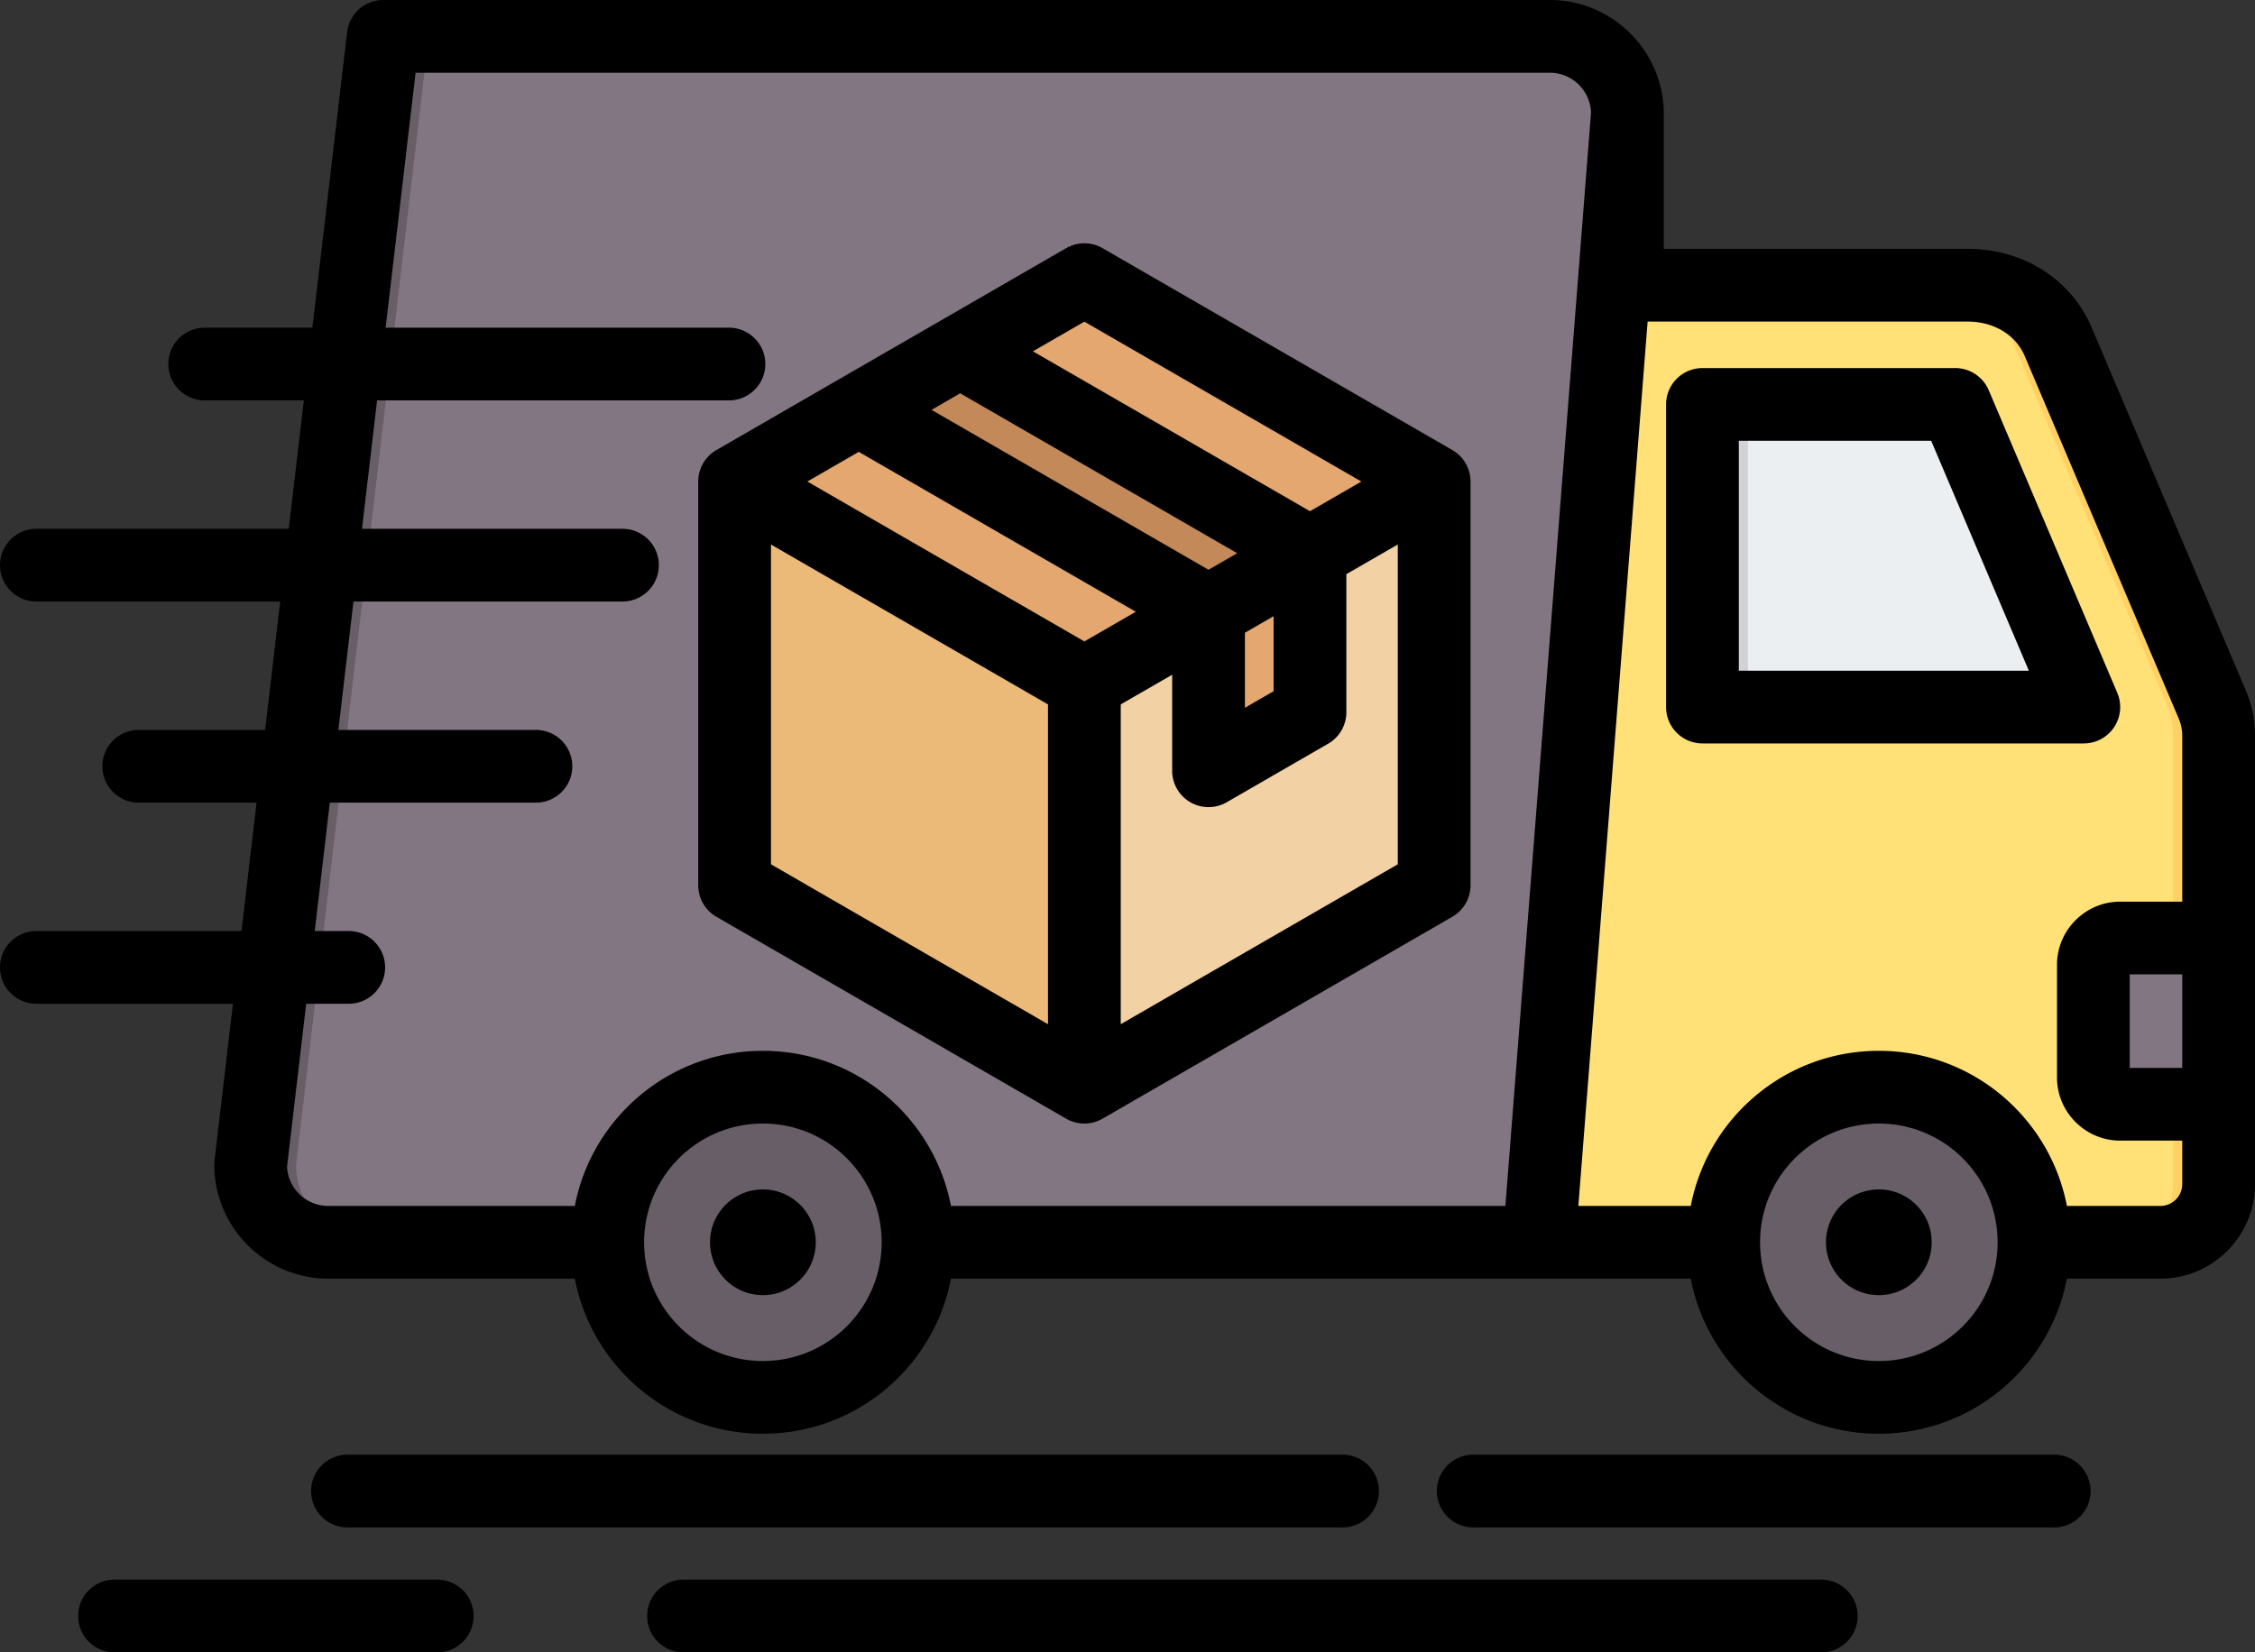
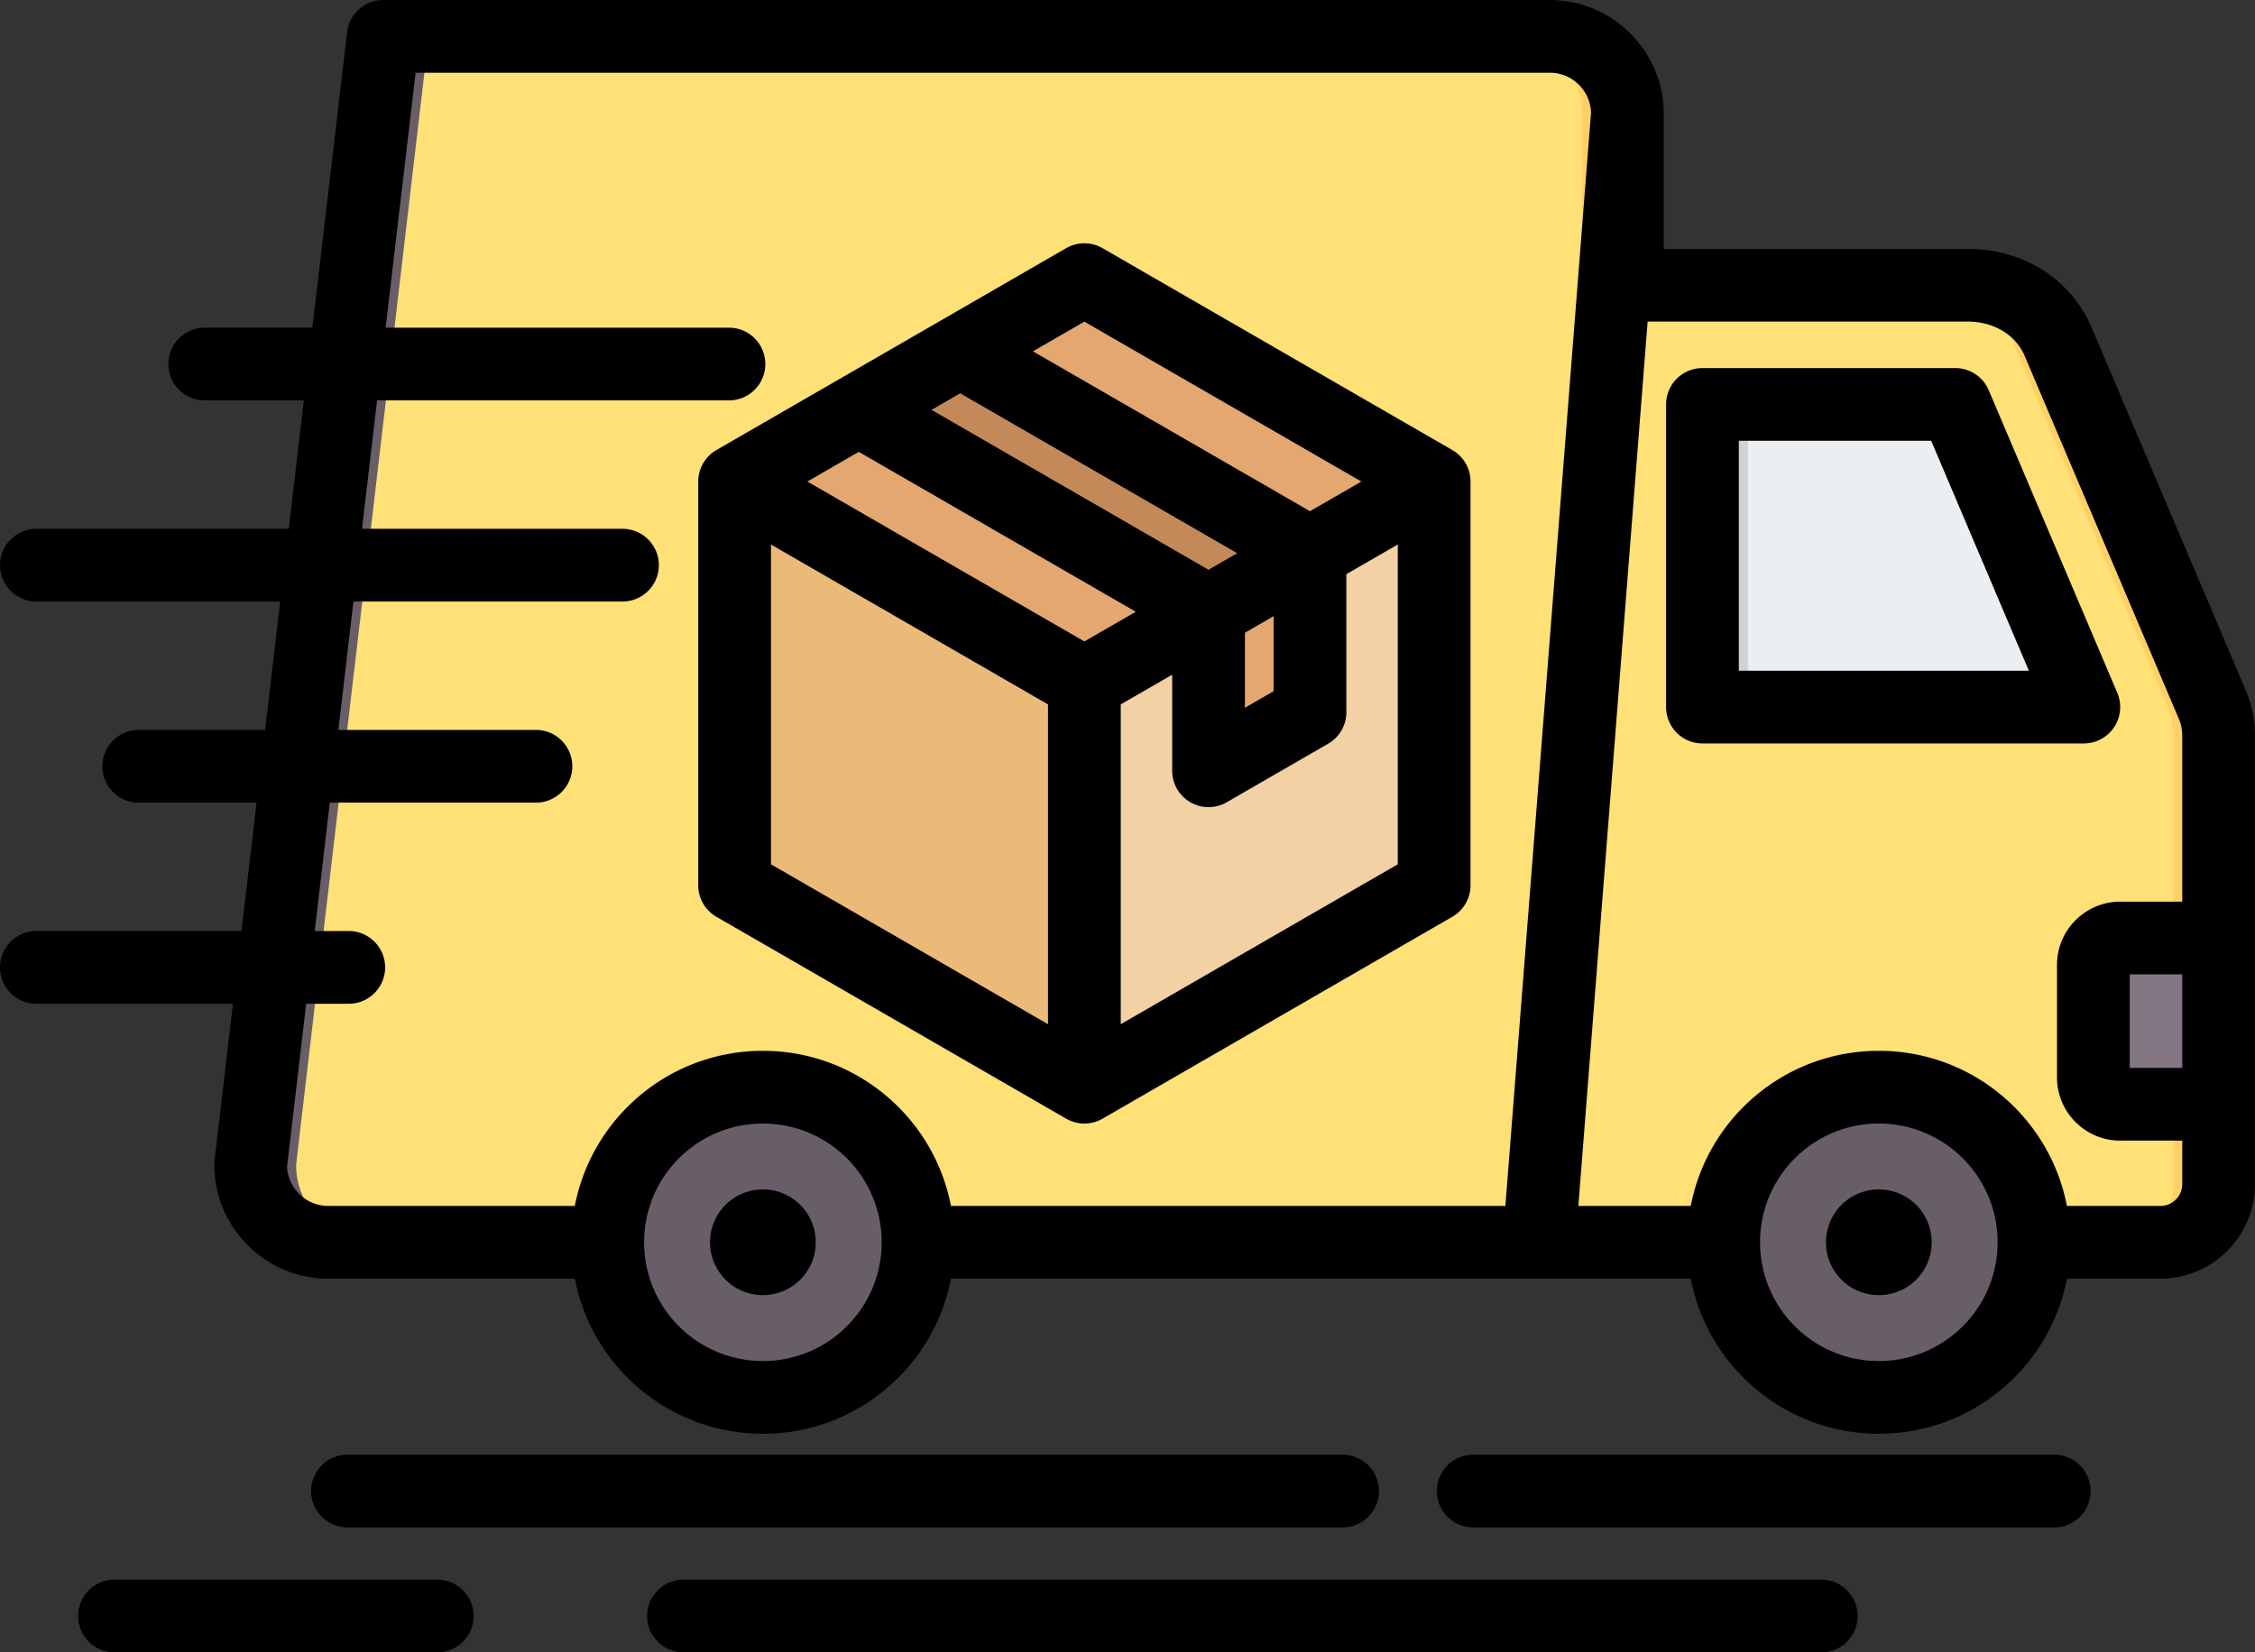
<svg xmlns="http://www.w3.org/2000/svg" viewBox="7 73.226 496 363.548">
  <rect x="7" y="73.226" width="496" height="363.548" fill="#333333" stroke="none" />
  <path fill="#ffe177" d="M90.777 85.643a4.999 4.999 0 0 1 4.965-4.417h252.155c9.397 0 17.062 7.665 17.062 17.062v37.693h74.844c8.991 0 16.66 4.794 19.91 12.447l33.843 79.687c1.001 2.359 1.444 4.52 1.444 7.049v98.588c0 7.049-5.748 12.797-12.797 12.797H79.195c-9.398 0-17.062-7.664-17.062-17.062L90.777 85.643z" data-original="#ffe177" />
  <path fill="#ffd064" d="M337.897 81.226h10c9.397 0 17.062 7.665 17.062 17.062v37.693h-10V98.288c0-9.397-7.665-17.062-17.062-17.062zm91.906 54.755h10c8.991 0 16.66 4.794 19.91 12.447l33.843 79.687c1.001 2.359 1.444 4.52 1.444 7.049v98.588c0 7.049-5.748 12.797-12.797 12.797h-10c7.049 0 12.797-5.748 12.797-12.797v-98.588c0-2.529-.443-4.69-1.444-7.049l-33.843-79.687c-3.25-7.653-10.919-12.447-19.91-12.447z" data-original="#ffd064" />
-   <path fill="#837683" d="M345.517 346.549H79.195c-9.398 0-17.063-7.664-17.063-17.062l14.765-125.684 13.88-118.16a4.999 4.999 0 0 1 4.965-4.417h252.155c9.397 0 17.062 7.665 17.062 17.062v37.693z" data-original="#837683" />
  <path fill="#685e68" d="M89.195 346.549h-10c-9.398 0-17.063-7.664-17.063-17.062L90.777 85.643a4.999 4.999 0 0 1 4.965-4.417h5.553L72.132 329.487c0 9.398 7.665 17.062 17.063 17.062z" data-original="#685e68" />
  <path fill="#837683" d="M473.35 279.609H495v36.572h-21.65c-3.25 0-5.9-2.649-5.9-5.898v-24.776c0-3.248 2.65-5.898 5.9-5.898z" data-original="#837683" />
  <path fill="#eceff1" d="M461.892 228.794a2.288 2.288 0 0 0 2.105-3.182l-26.336-62.01a2.285 2.285 0 0 0-2.105-1.393h-51.803a2.287 2.287 0 0 0-2.287 2.287v62.011a2.287 2.287 0 0 0 2.287 2.287z" data-original="#eceff1" />
  <path fill="#d1d1d6" d="M393.753 162.209a2.287 2.287 0 0 0-2.287 2.287v62.011a2.287 2.287 0 0 0 2.287 2.287h-10a2.287 2.287 0 0 1-2.287-2.287v-62.011a2.286 2.286 0 0 1 2.287-2.287z" data-original="#d1d1d6" />
  <path fill="#685e68" d="M420.259 312.424c18.848 0 34.126 15.279 34.126 34.125 0 18.847-15.278 34.125-34.126 34.125-18.847 0-34.124-15.278-34.124-34.125 0-18.846 15.277-34.125 34.124-34.125zm-245.457 0c18.847 0 34.125 15.279 34.125 34.125 0 18.847-15.278 34.125-34.125 34.125s-34.125-15.278-34.125-34.125c0-18.846 15.278-34.125 34.125-34.125z" data-original="#685e68" />
  <path fill="#f2d1a5" d="m242.105 135.69-71.015 40.974c-2.186 1.268-3.411 3.41-3.411 5.903v82.034c0 2.492 1.225 4.635 3.411 5.903l71.015 41.017c2.186 1.224 4.635 1.224 6.821 0l71.015-41.017c2.186-1.268 3.41-3.411 3.41-5.903v-82.034c0-2.493-1.224-4.635-3.41-5.903l-71.015-40.974c-2.186-1.268-4.635-1.268-6.821 0z" data-original="#f2d1a5" />
  <path fill="#e3a76f" d="m242.105 135.69-71.015 40.974c-1.093.655-1.968 1.486-2.536 2.492l76.961 44.428 76.962-44.428c-.612-1.006-1.443-1.837-2.536-2.492l-71.015-40.974c-2.186-1.268-4.635-1.268-6.821 0z" data-original="#e3a76f" />
  <path fill="#ecba78" d="M168.554 179.156a6.938 6.938 0 0 0-.875 3.411v82.034c0 2.492 1.225 4.635 3.411 5.903l71.015 41.017c1.093.612 2.23.918 3.41.918v-88.855z" data-original="#ecba78" />
  <path fill="#c48958" d="m295.715 194.592-22.563 13.031-77.836-44.909 22.563-13.074z" data-original="#c48958" />
  <path fill="#e3a76f" d="m278.224 240.069 14.08-8.089c2.187-1.269 3.411-3.411 3.411-5.904v-31.484l-22.563 13.031v29.517c0 1.268.612 2.317 1.705 2.929a3.126 3.126 0 0 0 3.367 0z" data-original="#e3a76f" />
  <path d="M68.634 205.571H15c-4.415 0-8-3.585-8-8s3.585-8 8-8h55.513l3.319-28.25H52.036c-4.416 0-8-3.585-8-8s3.584-8 8-8h23.675l7.639-65.028a8.003 8.003 0 0 1 7.945-7.067h256.602c13.803 0 25.062 11.259 25.062 25.062v29.693h66.844c12.371 0 22.801 6.789 27.274 17.32l33.842 79.688c1.445 3.404 2.081 6.526 2.081 10.175v98.588c0 11.455-9.342 20.797-20.797 20.797h-20.577c-3.737 19.44-20.836 34.125-41.367 34.125-20.53 0-37.628-14.685-41.365-34.125H216.169c-3.737 19.44-20.837 34.125-41.367 34.125s-37.629-14.685-41.366-34.125H79.195c-13.804 0-25.063-11.258-25.063-25.062 0-.311.019-.623.055-.933l4.051-34.484H15c-4.415 0-8-3.585-8-8s3.585-8 8-8h45.117l3.319-28.25H37.518c-4.416 0-8-3.585-8-8s3.584-8 8-8h27.797zm21.308-44.25-3.319 28.25h57.295c4.415 0 8 3.585 8 8s-3.585 8-8 8H84.744l-3.319 28.249h43.457c4.415 0 8 3.585 8 8s-3.585 8-8 8H79.546l-3.319 28.25h7.482c4.415 0 8 3.585 8 8s-3.585 8-8 8h-9.361l-4.207 35.816c.185 4.808 4.196 8.664 9.054 8.664h54.241c3.737-19.44 20.836-34.126 41.366-34.126s37.63 14.686 41.367 34.126h121.95l18.836-240.531c-.143-4.868-4.157-8.793-9.058-8.793H98.411l-6.59 56.095h75.515c4.415 0 8 3.585 8 8s-3.585 8-8 8zM487 271.609v-36.445c0-1.408-.251-2.61-.808-3.923l-33.842-79.685c-2.029-4.777-6.935-7.575-12.547-7.575h-70.398L354.168 338.55h24.726c3.737-19.44 20.835-34.126 41.365-34.126 20.531 0 37.63 14.686 41.367 34.126h20.577a4.807 4.807 0 0 0 4.797-4.798v-9.571h-13.65c-7.657 0-13.9-6.244-13.9-13.898v-24.776c0-7.654 6.243-13.898 13.9-13.898zm0 36.573v-20.573l-11.55-.001v20.574zm-92.865 38.367c0 14.429 11.696 26.125 26.124 26.125 14.429 0 26.126-11.696 26.126-26.125 0-14.428-11.697-26.125-26.126-26.125-14.428 0-26.124 11.697-26.124 26.125zm-245.458 0c0 14.429 11.696 26.125 26.125 26.125s26.125-11.696 26.125-26.125c0-14.428-11.696-26.125-26.125-26.125s-26.125 11.697-26.125 26.125zm316.672-109.755h-83.883a8 8 0 0 1-8-8v-66.585a8 8 0 0 1 8-8h55.604a8 8 0 0 1 7.363 4.873l28.279 66.585a8.002 8.002 0 0 1-7.363 11.127zm-12.09-16-21.483-50.585h-42.31v50.585zm-292.678-41.622a8 8 0 0 1 4-6.928l76.934-44.418a8 8 0 0 1 8 0l76.935 44.417a8.003 8.003 0 0 1 4 6.929v88.835a8 8 0 0 1-4 6.928l-76.935 44.418a8 8 0 0 1-8 0l-76.934-44.418a8 8 0 0 1-4-6.928zm35.313-6.532-11.313 6.532 60.934 35.18 11.313-6.532zm22.309-12.879-6.309 3.642 60.934 35.18 6.309-3.642zm88.247 19.411-60.935-35.18-11.312 6.531 60.934 35.18zm-52.935 119.396 60.935-35.18v-70.36l-11.312 6.531v30.369a7.999 7.999 0 0 1-4.001 6.928l-22.31 12.88a7.998 7.998 0 0 1-11.999-6.929v-21.13l-11.313 6.531zm-76.934-105.54v70.36l60.934 35.18v-70.36zm110.557 15.769-6.31 3.642v16.513l6.31-3.643zm133.121 126.125c6.426 0 11.627 5.201 11.627 11.627s-5.201 11.627-11.627 11.627c-6.425 0-11.626-5.201-11.626-11.627 0-6.425 5.201-11.627 11.626-11.627zm-245.457 0c6.426 0 11.626 5.201 11.626 11.627s-5.2 11.627-11.626 11.627-11.626-5.201-11.626-11.627c0-6.425 5.2-11.627 11.626-11.627zm127.509 58.361c4.415 0 8 3.585 8 8 0 4.416-3.585 8-8 8H83.428c-4.415 0-8-3.584-8-8 0-4.415 3.585-8 8-8zm156.526 0c4.415 0 8 3.585 8 8 0 4.416-3.585 8-8 8H331.043c-4.415 0-8-3.584-8-8 0-4.415 3.585-8 8-8zm-355.664 27.491c4.416 0 8 3.584 8 8 0 4.415-3.584 8-8 8H32.194c-4.415 0-8-3.585-8-8 0-4.416 3.585-8 8-8zm304.429 0c4.416 0 8 3.584 8 8 0 4.415-3.584 8-8 8H157.343c-4.415 0-8-3.585-8-8 0-4.416 3.585-8 8-8z" data-original="#000000" />
</svg>